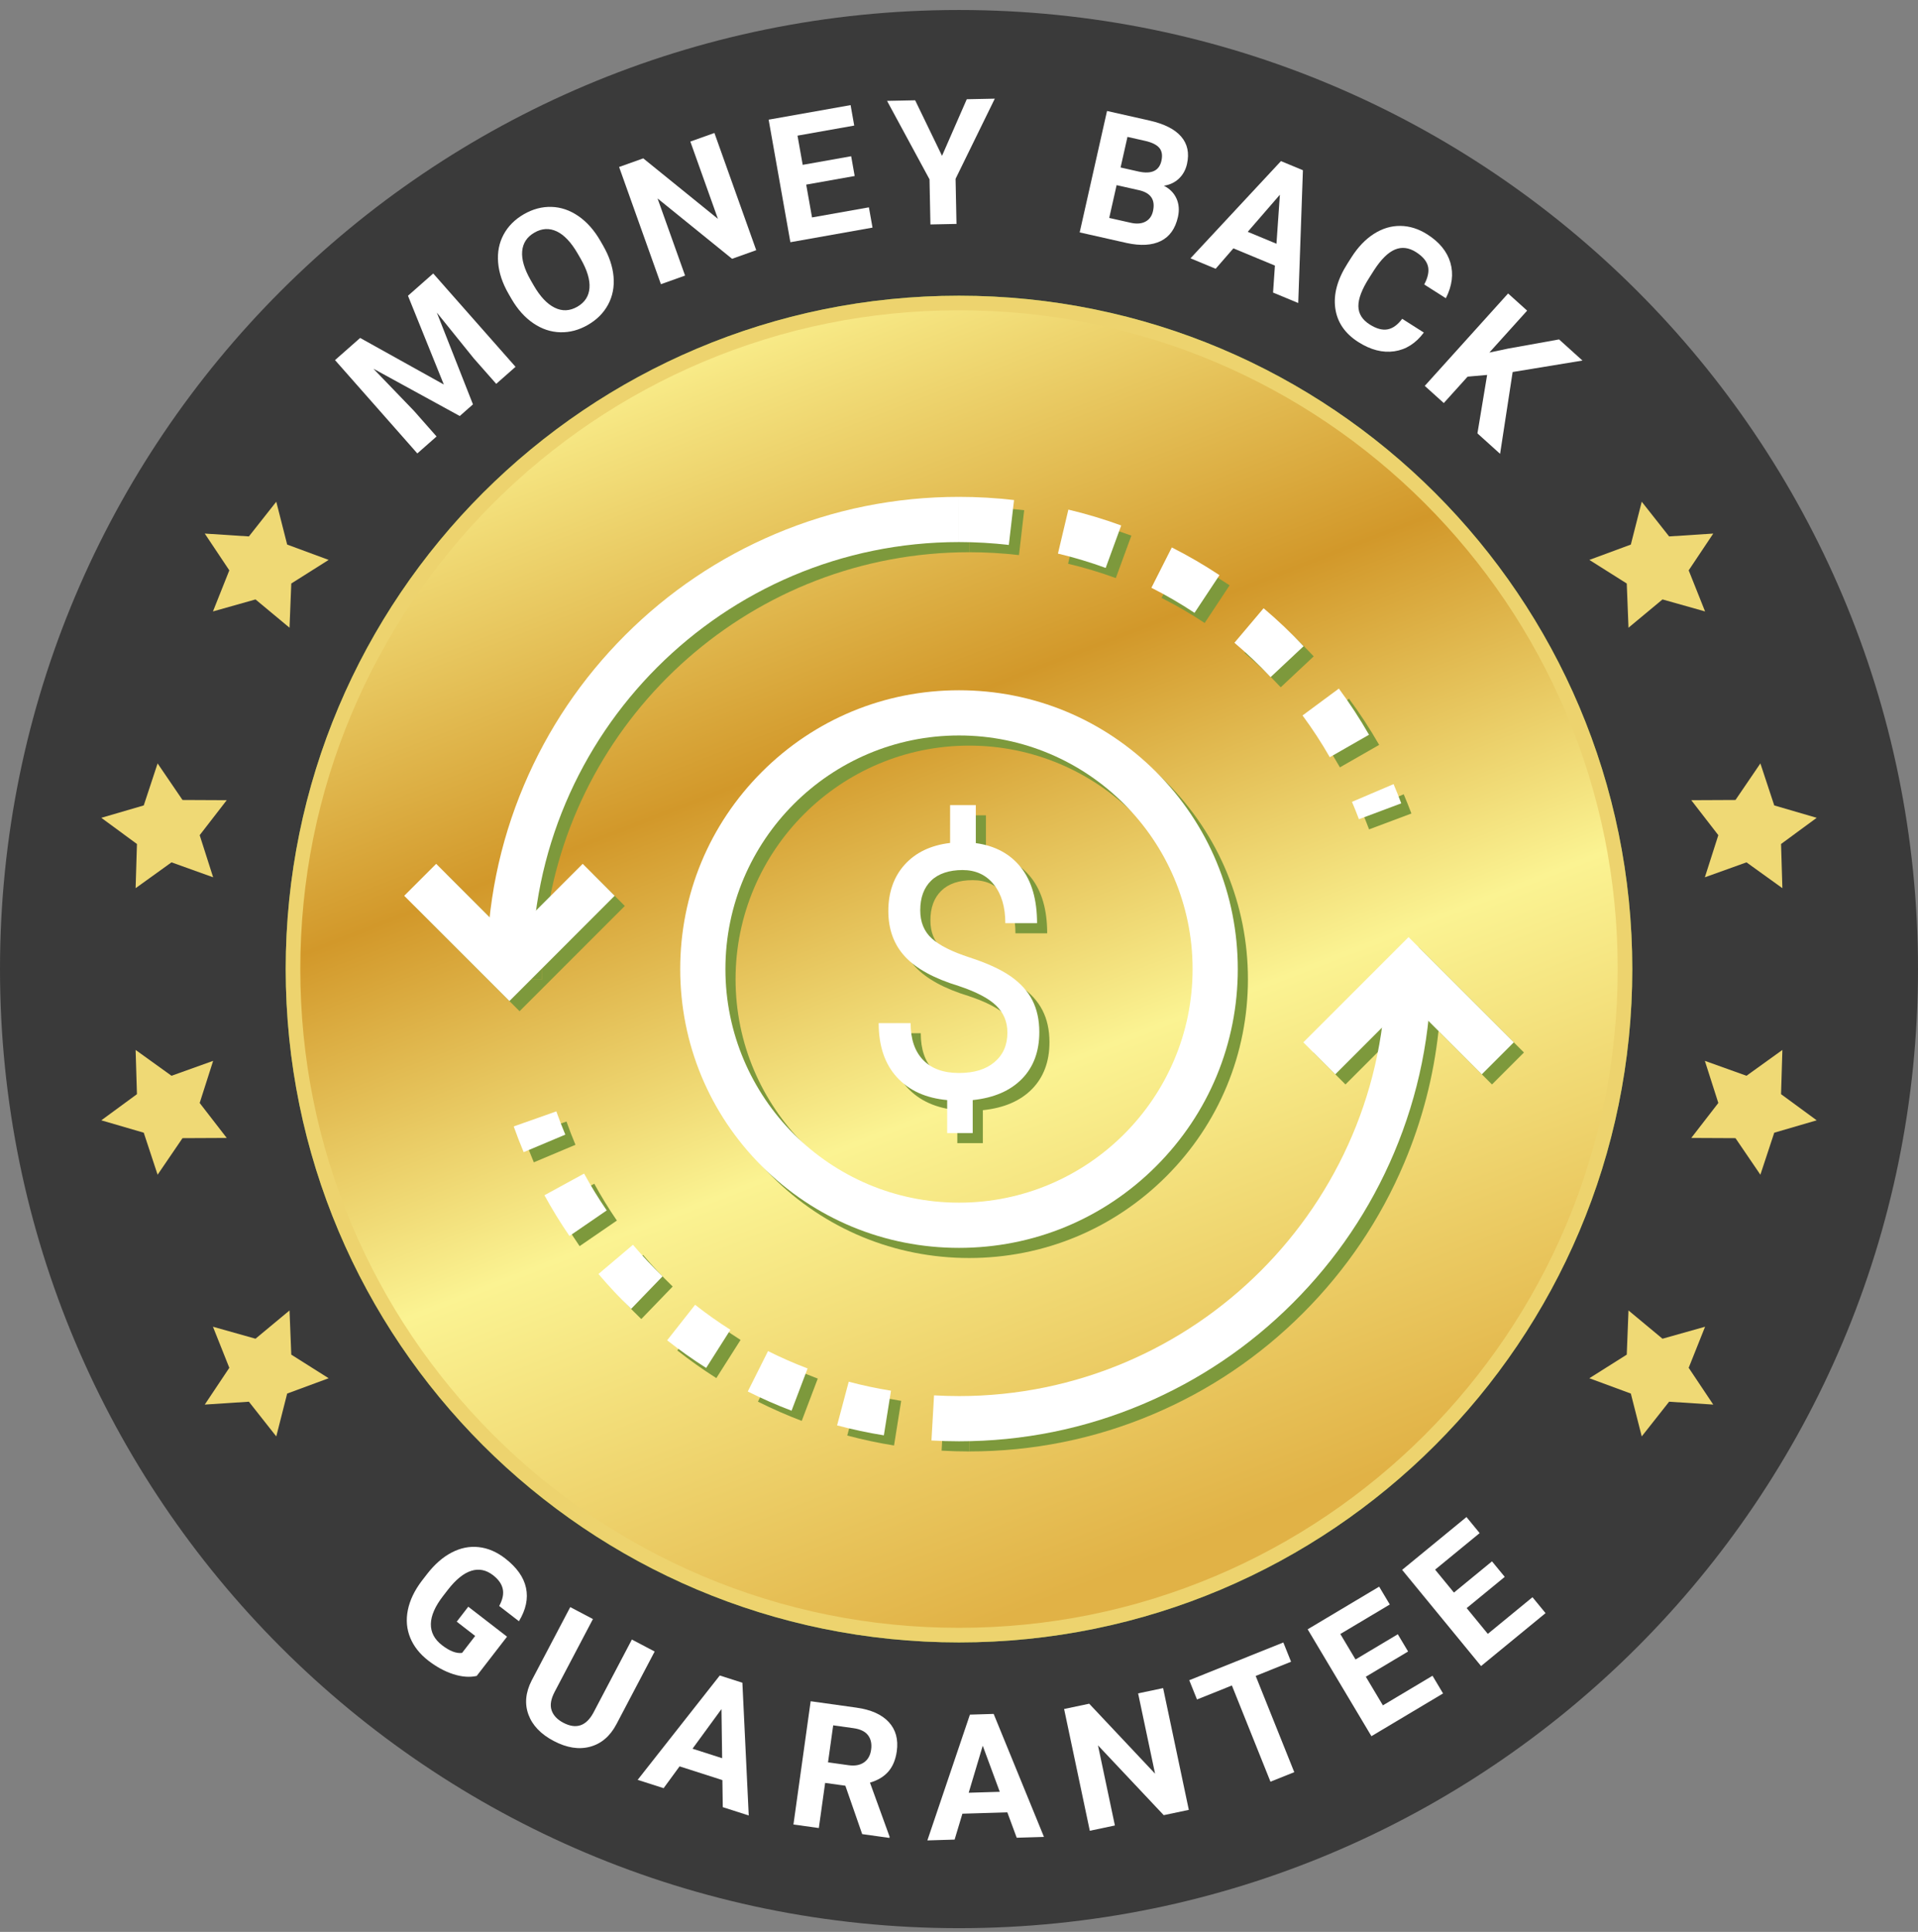
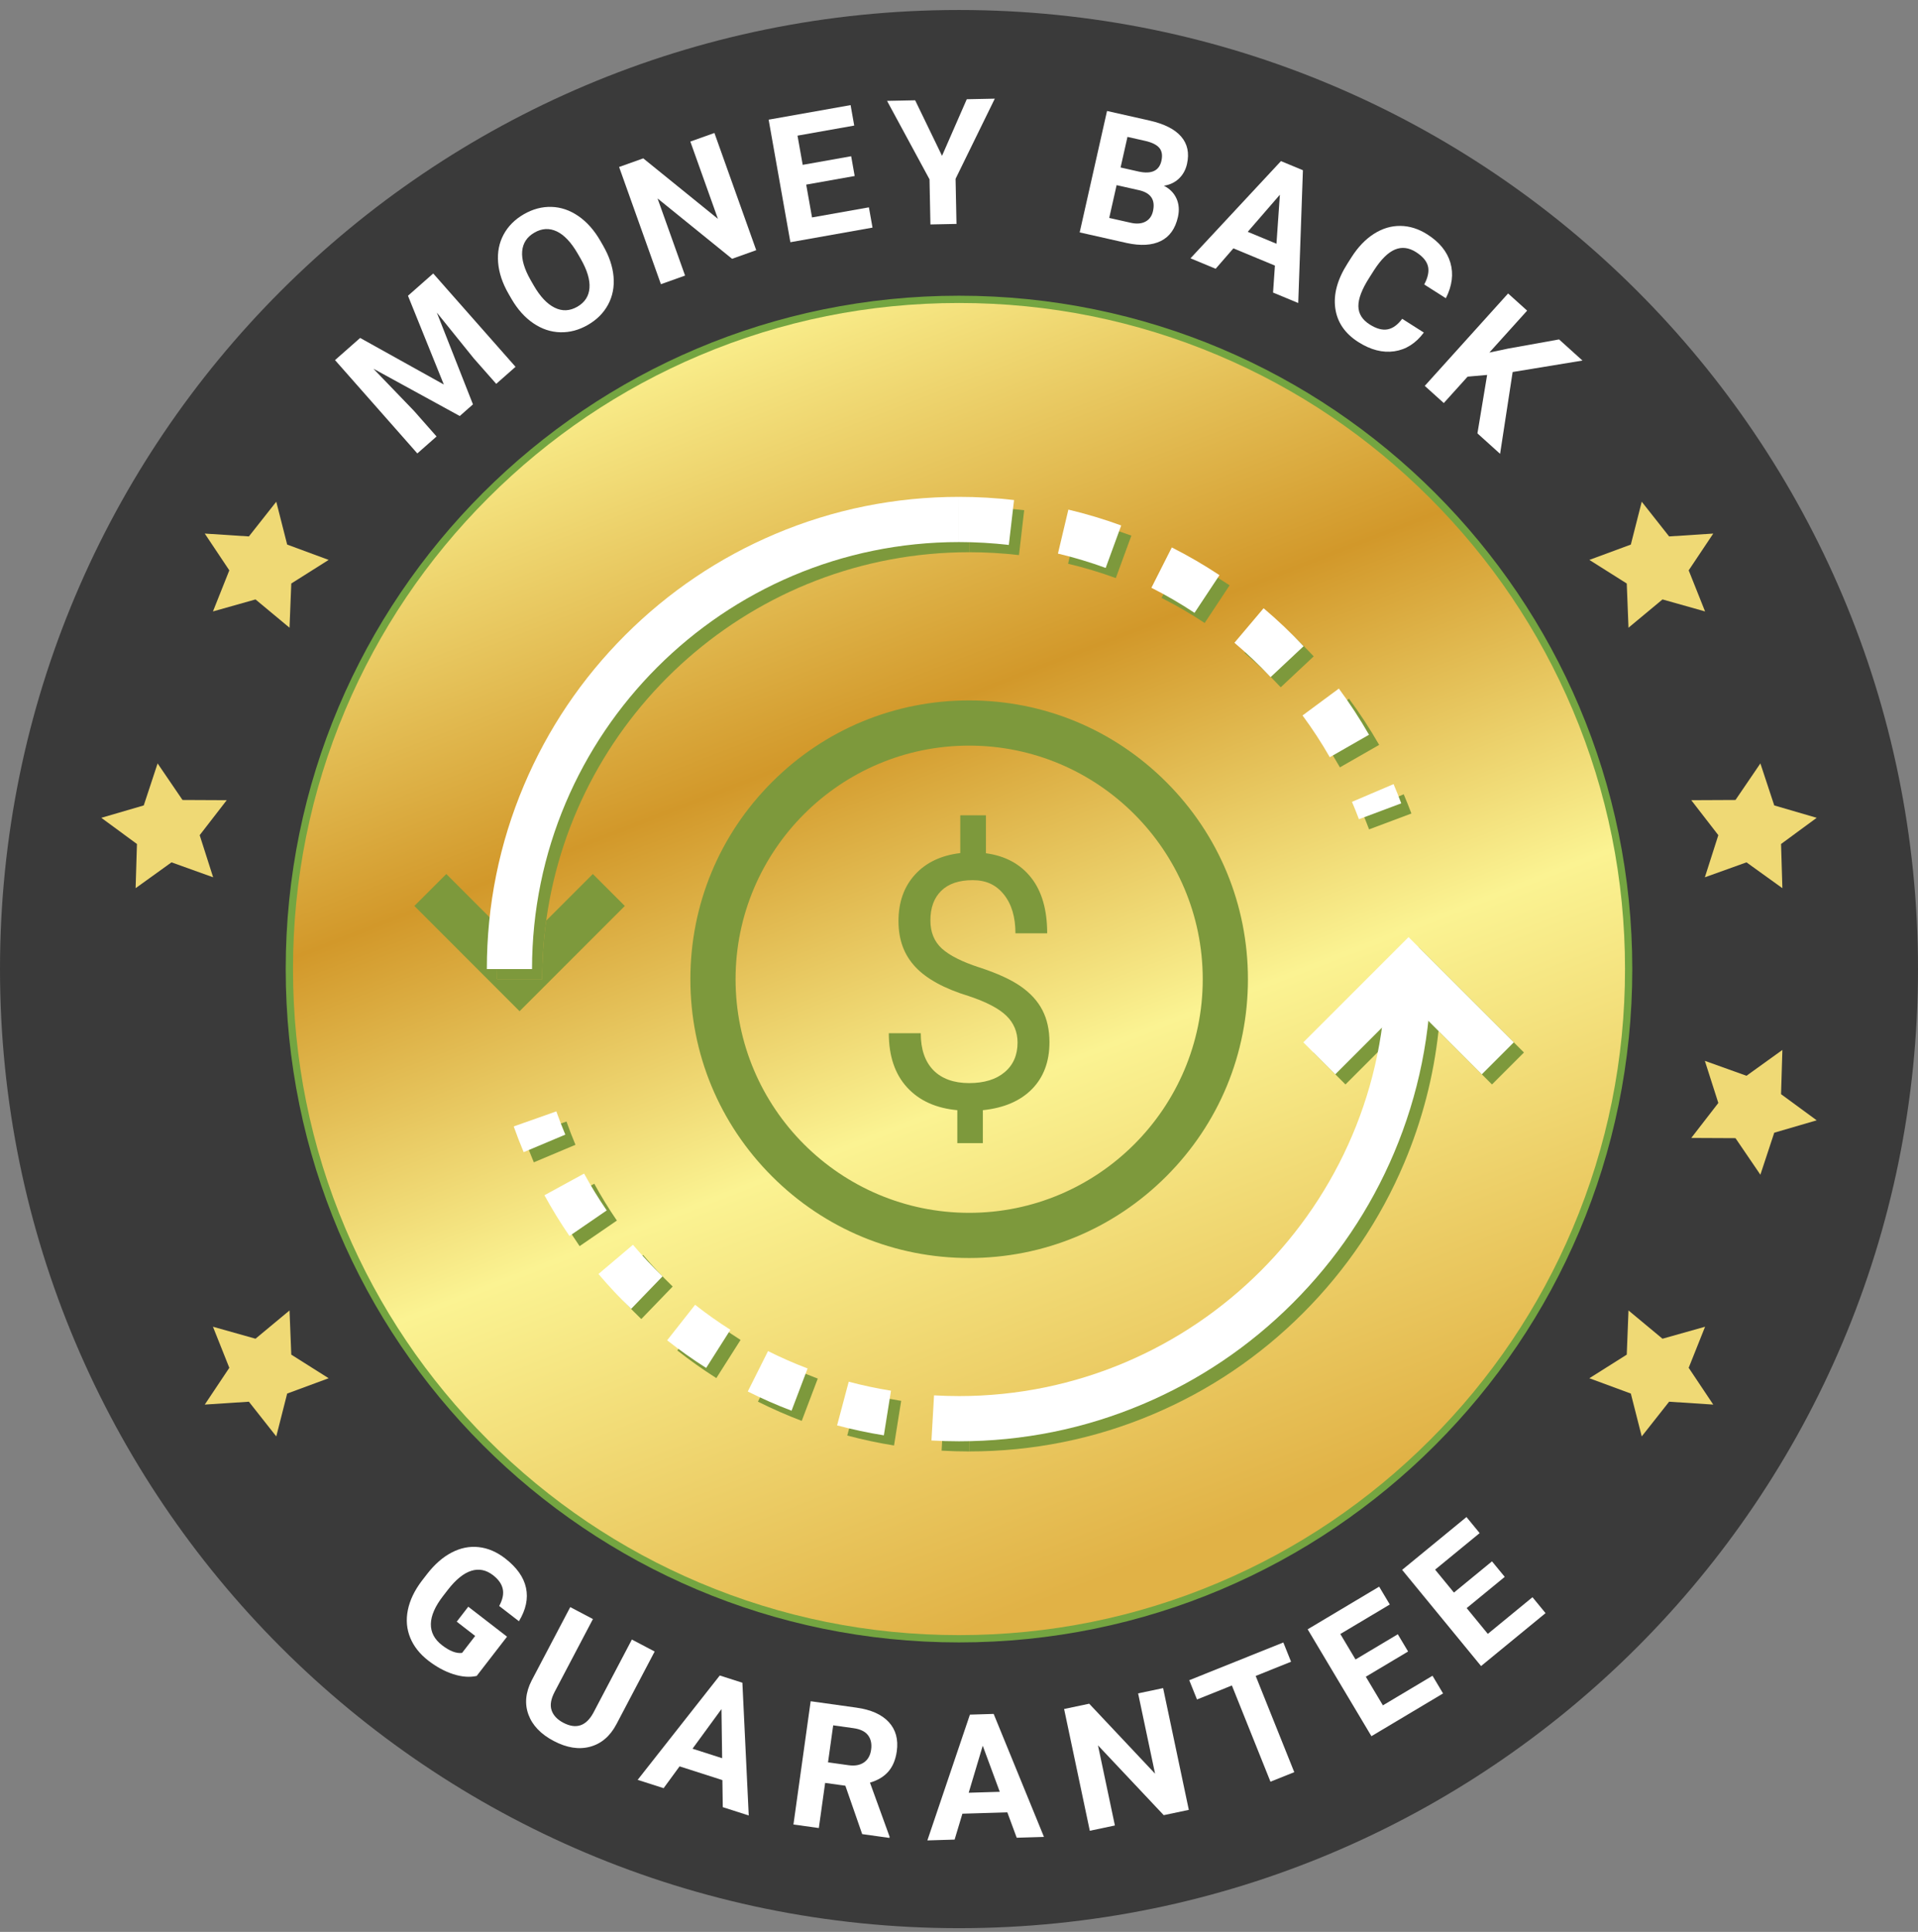
<svg xmlns="http://www.w3.org/2000/svg" width="140" height="141" viewBox="0 0 140 141" fill="none">
  <rect x="0" y="0" width="140" height="141" fill="#808080" stroke="none" />
  <g id="Group 121415589">
    <path id="Vector" d="M140 70.728C140 109.389 108.66 140.729 70 140.729C31.34 140.729 0 109.389 0 70.728C0 32.069 31.34 0.729 70 0.729C108.66 0.729 140 32.069 140 70.728Z" fill="#3A3A3A" />
    <path id="Vector_2" d="M109.835 115.088L107.057 117.368L108.6 119.249L111.86 116.573L112.814 117.735L108.107 121.598L102.345 114.577L107.042 110.722L108.004 111.894L104.753 114.561L106.127 116.235L108.904 113.956L109.835 115.088Z" fill="white" />
    <path id="Vector_3" d="M102.781 120.536L99.695 122.377L100.941 124.466L104.563 122.306L105.333 123.597L100.104 126.717L95.45 118.916L100.668 115.803L101.445 117.105L97.834 119.259L98.944 121.118L102.029 119.277L102.781 120.536Z" fill="white" />
    <path id="Vector_4" d="M94.238 121.283L91.656 122.319L94.472 129.342L92.735 130.039L89.919 123.016L87.372 124.037L86.807 122.631L93.674 119.876L94.238 121.283Z" fill="white" />
    <path id="Vector_5" d="M86.775 132.094L84.944 132.481L80.145 127.386L81.379 133.234L79.548 133.62L77.672 124.732L79.504 124.346L84.311 129.452L83.074 123.592L84.899 123.207L86.775 132.094Z" fill="white" />
    <path id="Vector_6" d="M73.528 132.276L70.248 132.374L69.68 134.264L67.691 134.324L70.797 125.143L72.53 125.091L76.202 134.068L74.213 134.128L73.528 132.276ZM70.707 130.844L72.976 130.776L71.733 127.412L70.707 130.845V130.844Z" fill="white" />
    <path id="Vector_7" d="M61.706 130.333L60.229 130.127L59.769 133.42L57.916 133.162L59.172 124.166L62.514 124.633C63.577 124.781 64.363 125.133 64.874 125.687C65.385 126.241 65.579 126.95 65.459 127.816C65.373 128.43 65.168 128.922 64.846 129.296C64.523 129.668 64.075 129.939 63.502 130.106L64.934 134.054L64.922 134.141L62.933 133.863L61.706 130.334V130.333ZM60.439 128.625L61.934 128.834C62.4 128.899 62.776 128.831 63.065 128.63C63.354 128.429 63.527 128.12 63.585 127.704C63.645 127.279 63.571 126.929 63.364 126.653C63.157 126.376 62.804 126.203 62.306 126.133L60.817 125.925L60.44 128.625H60.439Z" fill="white" />
    <path id="Vector_8" d="M52.729 129.921L49.604 128.919L48.439 130.511L46.544 129.904L52.538 122.287L54.189 122.816L54.652 132.504L52.758 131.896L52.729 129.921H52.729ZM50.549 127.63L52.711 128.324L52.662 124.738L50.549 127.63Z" fill="white" />
    <path id="Vector_9" d="M47.785 120.538L45 125.833C44.537 126.713 43.896 127.263 43.077 127.485C42.258 127.708 41.371 127.568 40.418 127.066C39.479 126.572 38.865 125.932 38.574 125.145C38.283 124.357 38.361 123.526 38.807 122.652L41.624 117.296L43.28 118.167L40.489 123.473C40.212 124 40.136 124.45 40.262 124.824C40.387 125.197 40.672 125.502 41.118 125.736C42.049 126.225 42.779 125.985 43.309 125.013L46.123 119.663L47.785 120.537V120.538Z" fill="white" />
    <path id="Vector_10" d="M34.792 122.32C34.278 122.433 33.71 122.39 33.087 122.19C32.464 121.989 31.856 121.66 31.264 121.202C30.642 120.721 30.202 120.164 29.943 119.53C29.684 118.896 29.626 118.223 29.77 117.509C29.915 116.795 30.253 116.087 30.785 115.384L31.163 114.895C31.717 114.178 32.318 113.65 32.966 113.313C33.613 112.975 34.273 112.843 34.943 112.917C35.613 112.991 36.255 113.264 36.867 113.738C37.72 114.396 38.229 115.115 38.395 115.893C38.562 116.67 38.389 117.482 37.878 118.327L36.437 117.213C36.689 116.751 36.776 116.337 36.698 115.973C36.621 115.607 36.384 115.273 35.989 114.967C35.485 114.578 34.956 114.471 34.4 114.647C33.844 114.821 33.276 115.281 32.696 116.026L32.341 116.485C31.758 117.238 31.461 117.918 31.45 118.525C31.439 119.131 31.709 119.648 32.263 120.075C32.819 120.505 33.307 120.693 33.727 120.639L34.685 119.4L33.338 118.358L34.181 117.267L37.01 119.453L34.793 122.321L34.792 122.32Z" fill="white" />
    <path id="Vector_11" d="M26.288 24.665L32.395 28.063L29.779 21.586L31.622 19.96L37.63 26.773L36.221 28.015L34.579 26.153L31.885 22.814L34.523 29.513L33.559 30.363L27.252 26.909L30.224 29.994L31.866 31.857L30.462 33.094L24.454 26.282L26.288 24.665Z" fill="white" />
    <path id="Vector_12" d="M44.019 17.922C44.467 18.696 44.721 19.455 44.785 20.196C44.848 20.938 44.717 21.614 44.39 22.225C44.064 22.836 43.571 23.333 42.912 23.713C42.26 24.09 41.588 24.269 40.895 24.251C40.203 24.233 39.549 24.015 38.932 23.595C38.315 23.176 37.787 22.589 37.346 21.834L37.121 21.445C36.674 20.671 36.42 19.909 36.359 19.159C36.298 18.409 36.432 17.729 36.759 17.119C37.087 16.51 37.578 16.016 38.234 15.637C38.89 15.259 39.563 15.08 40.255 15.1C40.947 15.121 41.601 15.345 42.221 15.773C42.84 16.2 43.372 16.799 43.817 17.57L44.02 17.922L44.019 17.922ZM42.171 18.515C41.695 17.691 41.185 17.149 40.642 16.89C40.099 16.633 39.554 16.662 39.007 16.978C38.463 17.292 38.165 17.746 38.115 18.339C38.064 18.933 38.273 19.64 38.742 20.459L38.963 20.843C39.427 21.646 39.934 22.184 40.485 22.456C41.036 22.729 41.589 22.705 42.144 22.385C42.687 22.07 42.982 21.616 43.027 21.021C43.073 20.425 42.861 19.719 42.393 18.899L42.171 18.515Z" fill="white" />
    <path id="Vector_13" d="M55.199 18.26L53.436 18.889L47.997 14.484L50.005 20.113L48.242 20.742L45.19 12.187L46.953 11.558L52.403 15.973L50.39 10.332L52.147 9.705L55.199 18.26Z" fill="white" />
    <path id="Vector_14" d="M62.385 12.846L58.847 13.475L59.272 15.87L63.424 15.133L63.687 16.613L57.692 17.678L56.105 8.734L62.087 7.672L62.352 9.165L58.212 9.9L58.591 12.031L62.129 11.403L62.385 12.846Z" fill="white" />
    <path id="Vector_15" d="M68.761 11.373L70.567 7.243L72.613 7.201L69.75 13.05L69.817 16.343L67.914 16.382L67.848 13.089L64.748 7.362L66.8 7.32L68.761 11.373Z" fill="white" />
    <path id="Vector_16" d="M78.809 16.962L80.805 8.1L83.908 8.799C84.983 9.042 85.753 9.431 86.216 9.968C86.679 10.505 86.821 11.171 86.642 11.967C86.544 12.401 86.346 12.758 86.048 13.039C85.751 13.319 85.385 13.492 84.954 13.556C85.382 13.772 85.689 14.082 85.873 14.486C86.056 14.89 86.093 15.342 85.98 15.84C85.788 16.692 85.371 17.276 84.729 17.592C84.087 17.907 83.262 17.956 82.254 17.738L78.809 16.962V16.962ZM81.504 13.514L80.965 15.906L82.53 16.258C82.96 16.355 83.319 16.328 83.606 16.177C83.894 16.027 84.078 15.771 84.159 15.41C84.342 14.599 84.015 14.092 83.178 13.89L81.505 13.513L81.504 13.514ZM81.794 12.224L83.145 12.528C84.07 12.719 84.614 12.456 84.775 11.738C84.865 11.336 84.814 11.021 84.62 10.792C84.427 10.563 84.078 10.392 83.575 10.279L82.297 9.991L81.794 12.225V12.224Z" fill="white" />
    <path id="Vector_17" d="M93.059 19.384L90.028 18.126L88.734 19.616L86.897 18.853L93.501 11.759L95.103 12.424L94.762 22.116L92.924 21.353L93.06 19.383L93.059 19.384ZM91.076 16.919L93.173 17.79L93.422 14.212L91.076 16.919Z" fill="white" />
    <path id="Vector_18" d="M103.93 24.271C103.345 25.058 102.628 25.513 101.778 25.639C100.927 25.763 100.053 25.54 99.154 24.969C98.171 24.345 97.609 23.522 97.466 22.502C97.323 21.482 97.618 20.396 98.353 19.241L98.651 18.772C99.12 18.035 99.662 17.468 100.279 17.072C100.896 16.676 101.541 16.481 102.214 16.488C102.887 16.494 103.544 16.701 104.182 17.107C105.067 17.669 105.628 18.359 105.868 19.176C106.107 19.993 105.997 20.858 105.537 21.767L103.958 20.763C104.234 20.244 104.324 19.797 104.229 19.424C104.133 19.05 103.844 18.71 103.359 18.401C102.833 18.067 102.318 18.005 101.818 18.216C101.316 18.427 100.81 18.927 100.298 19.716L99.93 20.296C99.404 21.124 99.144 21.809 99.152 22.351C99.159 22.893 99.433 23.336 99.974 23.68C100.462 23.99 100.897 24.11 101.279 24.04C101.661 23.97 102.018 23.713 102.35 23.268L103.93 24.273V24.271Z" fill="white" />
    <path id="Vector_19" d="M108.549 27.364L107.125 27.49L105.386 29.417L103.997 28.164L110.08 21.419L111.47 22.672L108.712 25.73L110.081 25.442L113.801 24.773L115.509 26.315L110.412 27.152L109.496 33.123L107.842 31.631L108.549 27.364Z" fill="white" />
    <path id="Vector_20" d="M70.001 119.34C63.438 119.34 57.072 118.055 51.078 115.52C45.289 113.072 40.091 109.566 35.626 105.102C31.161 100.637 27.656 95.438 25.207 89.649C22.672 83.657 21.387 77.29 21.387 70.727C21.387 64.164 22.672 57.797 25.207 51.805C27.655 46.016 31.16 40.818 35.626 36.352C40.09 31.888 45.289 28.383 51.078 25.934C57.071 23.399 63.438 22.114 70.001 22.114C76.564 22.114 82.93 23.399 88.923 25.934C94.712 28.382 99.91 31.887 104.375 36.352C108.84 40.817 112.345 46.016 114.794 51.805C117.329 57.797 118.614 64.164 118.614 70.727C118.614 77.29 117.329 83.656 114.794 89.649C112.346 95.438 108.841 100.637 104.375 105.102C99.911 109.566 94.712 113.072 88.923 115.52C82.93 118.055 76.564 119.34 70.001 119.34Z" fill="#A5CE39" />
    <path id="Vector_21" d="M70 22.647C76.491 22.647 82.788 23.919 88.715 26.425C91.564 27.63 94.311 29.122 96.881 30.858C99.427 32.578 101.822 34.553 103.998 36.73C106.174 38.906 108.15 41.3 109.87 43.846C111.606 46.416 113.098 49.164 114.302 52.013C116.809 57.939 118.08 64.236 118.08 70.728C118.08 77.219 116.809 83.516 114.302 89.442C113.097 92.291 111.606 95.039 109.87 97.609C108.15 100.155 106.174 102.55 103.998 104.725C101.821 106.902 99.427 108.876 96.881 110.597C94.311 112.333 91.564 113.825 88.715 115.03C82.788 117.536 76.491 118.807 70 118.807C63.509 118.807 57.212 117.536 51.285 115.03C48.436 113.825 45.689 112.333 43.118 110.597C40.572 108.877 38.178 106.902 36.002 104.725C33.826 102.549 31.85 100.155 30.13 97.609C28.394 95.039 26.902 92.291 25.698 89.442C23.191 83.516 21.92 77.219 21.92 70.728C21.92 64.236 23.191 57.939 25.698 52.013C26.903 49.164 28.394 46.416 30.13 43.846C31.85 41.3 33.826 38.905 36.002 36.73C38.178 34.553 40.572 32.578 43.118 30.858C45.689 29.122 48.436 27.63 51.285 26.425C57.212 23.919 63.509 22.647 70 22.647ZM70 21.583C42.858 21.583 20.855 43.586 20.855 70.728C20.855 97.87 42.858 119.873 70 119.873C97.142 119.873 119.145 97.87 119.145 70.728C119.145 43.586 97.142 21.583 70 21.583Z" fill="#74A541" />
    <path id="Vector_22" d="M37.185 73.061L29.504 65.38L31.837 63.047L37.185 68.395L42.533 63.047L44.865 65.38L37.185 73.061Z" fill="white" />
    <path id="Vector_23" d="M70 91.077C64.564 91.077 59.454 88.96 55.611 85.117C51.767 81.273 49.651 76.164 49.651 70.728C49.651 65.293 51.768 60.182 55.611 56.339C59.455 52.496 64.564 50.379 70 50.379C75.436 50.379 80.546 52.496 84.389 56.339C88.233 60.183 90.349 65.293 90.349 70.728C90.349 76.164 88.232 81.274 84.389 85.117C80.545 88.961 75.435 91.077 70 91.077ZM70 53.678C60.599 53.678 52.95 61.327 52.95 70.728C52.95 80.128 60.599 87.778 70 87.778C79.401 87.778 87.05 80.129 87.05 70.728C87.05 61.326 79.401 53.678 70 53.678Z" fill="white" />
    <path id="Vector_24" d="M38.835 70.728H35.536C35.536 66.076 36.447 61.562 38.245 57.312C39.98 53.208 42.465 49.523 45.63 46.358C48.794 43.194 52.48 40.709 56.584 38.973C60.835 37.175 65.348 36.264 70 36.264V39.563C52.816 39.563 38.835 53.544 38.835 70.729" fill="white" />
    <path id="Vector_25" d="M108.162 78.41L102.814 73.061L97.467 78.41L95.133 76.076L102.814 68.395L110.495 76.076L108.162 78.41Z" fill="white" />
    <path id="Vector_26" d="M38.224 84.091C37.964 83.475 37.72 82.843 37.497 82.213L40.608 81.114C40.809 81.683 41.03 82.254 41.265 82.811L38.224 84.091" fill="white" />
    <path id="Vector_27" d="M46.069 95.529C45.235 94.725 44.432 93.868 43.683 92.983L46.202 90.851C46.88 91.652 47.606 92.426 48.361 93.155L46.069 95.529M41.566 90.209C40.91 89.253 40.295 88.252 39.74 87.236L42.635 85.654C43.137 86.573 43.693 87.478 44.286 88.343L41.566 90.21" fill="white" />
    <path id="Vector_28" d="M64.515 104.759C63.369 104.576 62.221 104.331 61.101 104.033L61.951 100.845C62.963 101.114 64.001 101.335 65.036 101.501L64.515 104.759ZM57.778 102.962C56.694 102.551 55.62 102.079 54.582 101.559L56.06 98.61C56.998 99.079 57.969 99.506 58.949 99.877L57.778 102.962ZM51.545 99.84C50.566 99.219 49.609 98.54 48.697 97.823L50.738 95.231C51.563 95.879 52.429 96.493 53.314 97.055L51.545 99.84Z" fill="white" />
    <path id="Vector_29" d="M70 105.193C69.331 105.193 68.654 105.173 67.989 105.135L68.178 101.841C68.781 101.876 69.394 101.893 70 101.893V105.193Z" fill="white" />
    <path id="Vector_30" d="M99.192 59.791C99.033 59.366 98.862 58.94 98.684 58.523L101.72 57.229C101.916 57.69 102.105 58.162 102.281 58.632L99.192 59.79M97.064 55.265C96.464 54.216 95.794 53.191 95.075 52.218L97.727 50.256C98.524 51.332 99.264 52.466 99.928 53.626L97.065 55.265M92.744 49.42C91.916 48.538 91.028 47.694 90.104 46.913L92.233 44.393C93.255 45.256 94.236 46.189 95.151 47.164L92.744 49.42ZM87.191 44.729C86.182 44.06 85.124 43.444 84.044 42.899L85.533 39.955C86.727 40.557 87.897 41.239 89.013 41.978L87.191 44.729ZM80.707 41.451C79.571 41.035 78.398 40.683 77.222 40.404L77.983 37.194C79.285 37.503 80.583 37.892 81.84 38.352L80.707 41.451ZM73.637 39.773C72.439 39.634 71.215 39.563 70 39.563V36.264C71.341 36.264 72.693 36.342 74.018 36.496L73.637 39.773Z" fill="white" />
    <path id="Vector_31" d="M70 105.193V101.894C87.184 101.894 101.165 87.913 101.165 70.728H104.464C104.464 75.38 103.553 79.894 101.756 84.144C100.02 88.249 97.535 91.934 94.37 95.099C91.206 98.263 87.52 100.749 83.416 102.484C79.166 104.282 74.653 105.193 70.001 105.193" fill="white" />
    <path id="Vector_32" d="M73.532 75.351C73.532 74.578 73.262 73.928 72.72 73.399C72.178 72.87 71.265 72.392 69.981 71.963C68.192 71.418 66.889 70.706 66.07 69.829C65.252 68.952 64.842 67.837 64.842 66.485C64.842 65.133 65.243 63.978 66.045 63.097C66.847 62.215 67.949 61.69 69.351 61.523V58.764H71.228V61.535C72.638 61.729 73.736 62.32 74.521 63.311C75.307 64.302 75.699 65.657 75.699 67.379H73.382C73.382 66.192 73.101 65.248 72.538 64.549C71.975 63.849 71.216 63.5 70.258 63.5C69.301 63.5 68.496 63.758 67.967 64.276C67.438 64.793 67.173 65.514 67.173 66.44C67.173 67.297 67.453 67.981 68.011 68.49C68.57 68.999 69.489 69.462 70.769 69.878C72.049 70.294 73.049 70.752 73.767 71.252C74.485 71.752 75.014 72.333 75.354 72.996C75.694 73.66 75.864 74.436 75.864 75.326C75.864 76.746 75.438 77.887 74.586 78.752C73.733 79.618 72.539 80.129 71.003 80.289V82.695H69.139V80.289C67.578 80.146 66.353 79.589 65.468 78.62C64.582 77.65 64.139 76.334 64.139 74.672H66.469C66.469 75.839 66.776 76.737 67.389 77.367C68.001 77.997 68.87 78.312 69.996 78.312C71.122 78.312 71.961 78.047 72.591 77.518C73.221 76.989 73.535 76.267 73.535 75.352" fill="white" />
    <path id="Vector_33" d="M14.946 38.943L18.167 39.152L20.166 36.618L20.961 39.746L23.989 40.865L21.261 42.588L21.133 45.814L18.65 43.75L15.544 44.626L16.738 41.627L14.946 38.943Z" fill="#EFD975" />
    <path id="Vector_34" d="M7.394 59.689L10.493 58.784L11.504 55.719L13.322 58.387L16.55 58.402L14.575 60.955L15.558 64.03L12.519 62.939L9.899 64.824L9.996 61.599L7.394 59.689Z" fill="#EFD975" />
-     <path id="Vector_35" d="M7.394 81.767L9.996 79.858L9.899 76.631L12.519 78.516L15.558 77.427L14.575 80.501L16.55 83.054L13.322 83.069L11.504 85.737L10.493 82.671L7.394 81.767Z" fill="#EFD975" />
    <path id="Vector_36" d="M14.946 102.515L16.738 99.83L15.544 96.832L18.65 97.707L21.133 95.644L21.261 98.869L23.989 100.592L20.961 101.71L20.166 104.838L18.167 102.304L14.946 102.515Z" fill="#EFD975" />
    <path id="Vector_37" d="M125.055 102.515L121.834 102.304L119.835 104.838L119.039 101.71L116.011 100.592L118.741 98.869L118.868 95.644L121.35 97.707L124.458 96.832L123.262 99.83L125.055 102.515Z" fill="#EFD975" />
    <path id="Vector_38" d="M132.606 81.767L129.507 82.671L128.495 85.737L126.678 83.069L123.45 83.054L125.425 80.501L124.442 77.427L127.481 78.516L130.101 76.631L130.004 79.858L132.606 81.767Z" fill="#EFD975" />
    <path id="Vector_39" d="M132.606 59.689L130.004 61.599L130.101 64.824L127.481 62.939L124.442 64.03L125.425 60.955L123.45 58.402L126.678 58.387L128.495 55.719L129.507 58.784L132.606 59.689Z" fill="#EFD975" />
    <path id="Vector_40" d="M125.055 38.943L123.262 41.627L124.458 44.626L121.35 43.75L118.868 45.814L118.741 42.588L116.011 40.865L119.039 39.746L119.835 36.618L121.834 39.152L125.055 38.943Z" fill="#EFD975" />
    <path id="Vector_41" d="M70.001 119.34C63.438 119.34 57.072 118.055 51.078 115.52C45.289 113.072 40.091 109.566 35.626 105.102C31.161 100.637 27.656 95.438 25.207 89.649C22.672 83.657 21.387 77.29 21.387 70.727C21.387 64.164 22.672 57.797 25.207 51.805C27.655 46.016 31.16 40.818 35.626 36.352C40.09 31.888 45.289 28.383 51.078 25.934C57.071 23.399 63.438 22.114 70.001 22.114C76.564 22.114 82.93 23.399 88.923 25.934C94.712 28.382 99.91 31.887 104.375 36.352C108.84 40.817 112.345 46.016 114.794 51.805C117.329 57.797 118.614 64.164 118.614 70.727C118.614 77.29 117.329 83.656 114.794 89.649C112.346 95.438 108.841 100.637 104.375 105.102C99.911 109.566 94.712 113.072 88.923 115.52C82.93 118.055 76.564 119.34 70.001 119.34Z" fill="url(#paint0_linear_61_7328)" />
-     <path id="Vector_42" d="M70 22.647C76.491 22.647 82.788 23.919 88.715 26.425C91.564 27.63 94.311 29.122 96.881 30.858C99.427 32.578 101.822 34.553 103.998 36.73C106.174 38.906 108.15 41.3 109.87 43.846C111.606 46.416 113.098 49.164 114.302 52.013C116.809 57.939 118.08 64.236 118.08 70.728C118.08 77.219 116.809 83.516 114.302 89.442C113.097 92.291 111.606 95.039 109.87 97.609C108.15 100.155 106.174 102.55 103.998 104.725C101.821 106.902 99.427 108.876 96.881 110.597C94.311 112.333 91.564 113.825 88.715 115.03C82.788 117.536 76.491 118.807 70 118.807C63.509 118.807 57.212 117.536 51.285 115.03C48.436 113.825 45.689 112.333 43.118 110.597C40.572 108.877 38.178 106.902 36.002 104.725C33.826 102.549 31.85 100.155 30.13 97.609C28.394 95.039 26.902 92.291 25.698 89.442C23.191 83.516 21.92 77.219 21.92 70.728C21.92 64.236 23.191 57.939 25.698 52.013C26.903 49.164 28.394 46.416 30.13 43.846C31.85 41.3 33.826 38.905 36.002 36.73C38.178 34.553 40.572 32.578 43.118 30.858C45.689 29.122 48.436 27.63 51.285 26.425C57.212 23.919 63.509 22.647 70 22.647ZM70 21.583C42.858 21.583 20.855 43.586 20.855 70.728C20.855 97.87 42.858 119.873 70 119.873C97.142 119.873 119.145 97.87 119.145 70.728C119.145 43.586 97.142 21.583 70 21.583Z" fill="#EDD36E" />
    <path id="Vector_43" d="M43.273 63.789L39.867 67.195C39.674 68.592 39.575 70.02 39.575 71.469H36.276C36.276 70.198 36.344 68.938 36.479 67.69L32.578 63.789L30.245 66.122L37.925 73.803L45.606 66.122L43.273 63.789Z" fill="#7D993C" />
    <path id="Vector_44" d="M70.741 88.519C61.34 88.519 53.691 80.87 53.691 71.469C53.691 62.067 61.34 54.419 70.741 54.419C80.142 54.419 87.791 62.068 87.791 71.469C87.791 80.869 80.142 88.519 70.741 88.519ZM70.741 51.12C65.305 51.12 60.195 53.237 56.352 57.08C52.508 60.923 50.392 66.033 50.392 71.469C50.392 76.904 52.509 82.014 56.352 85.857C60.196 89.701 65.305 91.817 70.741 91.817C76.177 91.817 81.287 89.7 85.13 85.857C88.974 82.014 91.09 76.904 91.09 71.469C91.09 66.033 88.973 60.923 85.13 57.08C81.286 53.236 76.177 51.12 70.741 51.12Z" fill="#7D993C" />
    <path id="Vector_45" d="M70.74 37.005C66.088 37.005 61.574 37.916 57.325 39.714C53.22 41.45 49.535 43.935 46.371 47.099C43.206 50.264 40.721 53.95 38.986 58.053C37.679 61.142 36.84 64.37 36.48 67.69C36.345 68.937 36.277 70.198 36.277 71.469H39.576C39.576 70.019 39.675 68.592 39.868 67.194C41.957 52.024 55.005 40.304 70.741 40.304V37.004" fill="#7D993C" />
    <path id="Vector_46" d="M103.556 69.136L95.876 76.817L98.209 79.15L101.615 75.744C101.808 74.346 101.907 72.919 101.907 71.469H105.206C105.206 72.74 105.138 74.001 105.002 75.248L108.904 79.15L111.237 76.817L103.556 69.136Z" fill="#7D993C" />
    <path id="Vector_47" d="M41.349 81.855L38.238 82.954C38.461 83.585 38.705 84.216 38.965 84.833L42.005 83.553C41.77 82.996 41.55 82.425 41.349 81.855Z" fill="#7D993C" />
    <path id="Vector_48" d="M46.943 91.593L44.424 93.725C45.173 94.61 45.976 95.467 46.81 96.272L49.101 93.898C48.346 93.17 47.62 92.395 46.942 91.594M43.376 86.395L40.481 87.977C41.036 88.994 41.651 89.994 42.307 90.95L45.027 89.083C44.434 88.218 43.878 87.313 43.376 86.394" fill="#7D993C" />
    <path id="Vector_49" d="M62.693 101.586L61.844 104.774C62.963 105.072 64.112 105.316 65.258 105.5L65.779 102.242C64.744 102.076 63.705 101.855 62.693 101.586ZM56.802 99.351L55.324 102.301C56.362 102.821 57.438 103.292 58.521 103.704L59.691 100.618C58.712 100.247 57.74 99.821 56.802 99.351ZM51.481 95.972L49.44 98.564C50.351 99.281 51.309 99.96 52.287 100.581L54.056 97.796C53.172 97.234 52.305 96.621 51.481 95.972Z" fill="#7D993C" />
    <path id="Vector_50" d="M68.92 102.582L68.73 105.876C69.395 105.915 70.072 105.934 70.741 105.934V102.635C70.135 102.635 69.522 102.617 68.92 102.582Z" fill="#7D993C" />
    <path id="Vector_51" d="M102.461 57.971L99.425 59.264C99.603 59.68 99.773 60.107 99.933 60.532L103.022 59.374C102.846 58.904 102.657 58.432 102.461 57.972M98.468 50.996L95.816 52.958C96.535 53.931 97.205 54.957 97.805 56.005L100.668 54.366C100.004 53.206 99.264 52.072 98.467 50.996M92.974 45.134L90.844 47.654C91.769 48.434 92.657 49.278 93.484 50.161L95.892 47.905C94.977 46.929 93.996 45.997 92.974 45.134ZM86.274 40.695L84.785 43.64C85.864 44.185 86.922 44.8 87.932 45.469L89.754 42.719C88.638 41.98 87.467 41.299 86.274 40.695ZM78.724 37.934L77.962 41.145C79.139 41.424 80.312 41.776 81.447 42.192L82.581 39.093C81.324 38.633 80.027 38.243 78.724 37.934ZM70.741 37.005V40.304C71.956 40.304 73.179 40.374 74.378 40.514L74.758 37.237C73.434 37.083 72.082 37.005 70.741 37.005Z" fill="#7D993C" />
    <path id="Vector_52" d="M105.205 71.469H101.906C101.906 72.918 101.806 74.347 101.614 75.744C99.524 90.913 86.476 102.634 70.741 102.634V105.933C75.393 105.933 79.907 105.022 84.156 103.224C88.261 101.489 91.946 99.004 95.11 95.839C98.275 92.675 100.76 88.989 102.496 84.884C103.802 81.795 104.641 78.567 105.001 75.248C105.136 74.001 105.204 72.74 105.204 71.469" fill="#7D993C" />
    <path id="Vector_53" d="M71.969 59.504H70.092V62.262C68.69 62.43 67.588 62.955 66.786 63.836C65.984 64.718 65.583 65.847 65.583 67.224C65.583 68.601 65.993 69.691 66.811 70.568C67.63 71.446 68.934 72.157 70.722 72.703C72.006 73.131 72.92 73.61 73.461 74.138C74.003 74.667 74.274 75.319 74.274 76.09C74.274 77.006 73.959 77.727 73.329 78.257C72.7 78.786 71.835 79.05 70.734 79.05C69.635 79.05 68.74 78.736 68.127 78.106C67.514 77.476 67.208 76.578 67.208 75.41H64.877C64.877 77.073 65.32 78.389 66.206 79.359C67.092 80.328 68.316 80.884 69.877 81.027V83.433H71.741V81.027C73.277 80.868 74.472 80.356 75.324 79.491C76.176 78.627 76.603 77.484 76.603 76.065C76.603 75.175 76.433 74.398 76.092 73.735C75.752 73.072 75.223 72.49 74.506 71.99C73.788 71.491 72.788 71.033 71.508 70.617C70.227 70.201 69.308 69.738 68.749 69.229C68.191 68.72 67.912 68.036 67.912 67.178C67.912 66.253 68.176 65.532 68.705 65.015C69.234 64.498 69.998 64.239 70.997 64.239C71.995 64.239 72.714 64.588 73.277 65.287C73.839 65.987 74.12 66.93 74.12 68.118H76.437C76.437 66.396 76.045 65.041 75.26 64.05C74.475 63.059 73.377 62.467 71.966 62.274V59.503" fill="#7D993C" />
-     <path id="Vector_54" d="M37.185 73.061L29.504 65.38L31.837 63.047L37.185 68.395L42.533 63.047L44.865 65.38L37.185 73.061Z" fill="white" />
-     <path id="Vector_55" d="M70 91.077C64.564 91.077 59.454 88.96 55.611 85.117C51.767 81.273 49.651 76.164 49.651 70.728C49.651 65.293 51.768 60.182 55.611 56.339C59.455 52.496 64.564 50.379 70 50.379C75.436 50.379 80.546 52.496 84.389 56.339C88.232 60.182 90.349 65.293 90.349 70.728C90.349 76.164 88.232 81.274 84.389 85.117C80.545 88.961 75.436 91.077 70 91.077ZM70 53.678C60.599 53.678 52.95 61.327 52.95 70.728C52.95 80.128 60.599 87.777 70 87.777C79.401 87.777 87.05 80.128 87.05 70.728C87.05 61.327 79.401 53.678 70 53.678Z" fill="white" />
    <path id="Vector_56" d="M38.835 70.728H35.536C35.536 66.076 36.447 61.562 38.245 57.312C39.981 53.208 42.465 49.523 45.63 46.358C48.794 43.194 52.48 40.709 56.584 38.973C60.834 37.175 65.347 36.264 69.999 36.264V39.563C52.815 39.563 38.834 53.544 38.834 70.729L38.835 70.728Z" fill="white" />
    <path id="Vector_57" d="M108.162 78.41L102.814 73.061L97.467 78.41L95.133 76.076L102.814 68.395L110.495 76.076L108.162 78.41Z" fill="white" />
    <path id="Vector_58" d="M38.224 84.091C37.964 83.475 37.72 82.843 37.497 82.213L40.608 81.114C40.809 81.683 41.03 82.254 41.264 82.811L38.224 84.091Z" fill="white" />
    <path id="Vector_59" d="M46.069 95.529C45.235 94.725 44.432 93.868 43.683 92.983L46.202 90.851C46.88 91.652 47.606 92.426 48.361 93.155L46.069 95.529L46.069 95.529ZM41.566 90.209C40.91 89.253 40.295 88.252 39.74 87.236L42.635 85.654C43.137 86.573 43.693 87.478 44.286 88.343L41.566 90.21V90.209Z" fill="white" />
    <path id="Vector_60" d="M64.515 104.759C63.369 104.576 62.221 104.331 61.101 104.033L61.951 100.845C62.963 101.114 64.001 101.335 65.036 101.501L64.515 104.759H64.515ZM57.778 102.962C56.694 102.551 55.62 102.079 54.582 101.559L56.06 98.61C56.998 99.079 57.969 99.506 58.949 99.877L57.778 102.962ZM51.545 99.84C50.566 99.219 49.609 98.54 48.697 97.823L50.738 95.231C51.563 95.879 52.429 96.493 53.314 97.055L51.545 99.84Z" fill="white" />
    <path id="Vector_61" d="M70 105.193C69.331 105.193 68.654 105.173 67.989 105.135L68.178 101.841C68.781 101.876 69.394 101.893 70 101.893V105.193Z" fill="white" />
    <path id="Vector_62" d="M99.192 59.791C99.033 59.366 98.862 58.94 98.684 58.523L101.72 57.229C101.916 57.69 102.105 58.162 102.281 58.632L99.192 59.79V59.791ZM97.064 55.265C96.464 54.216 95.794 53.191 95.075 52.218L97.727 50.256C98.524 51.332 99.264 52.466 99.928 53.626L97.065 55.265H97.064ZM92.744 49.42C91.916 48.538 91.028 47.694 90.104 46.913L92.233 44.393C93.255 45.256 94.236 46.189 95.151 47.165L92.744 49.421V49.42ZM87.191 44.729C86.182 44.06 85.124 43.444 84.044 42.899L85.533 39.955C86.727 40.557 87.897 41.239 89.013 41.978L87.191 44.729ZM80.707 41.451C79.571 41.035 78.398 40.683 77.222 40.404L77.983 37.194C79.285 37.503 80.583 37.892 81.84 38.352L80.707 41.451ZM73.637 39.773C72.439 39.634 71.215 39.563 70 39.563V36.264C71.341 36.264 72.693 36.342 74.018 36.496L73.637 39.773Z" fill="white" />
    <path id="Vector_63" d="M70 105.193V101.894C87.184 101.894 101.165 87.913 101.165 70.728H104.464C104.464 75.38 103.553 79.894 101.756 84.144C100.02 88.249 97.535 91.934 94.37 95.099C91.206 98.263 87.52 100.749 83.416 102.484C79.166 104.282 74.653 105.193 70.001 105.193H70Z" fill="white" />
-     <path id="Vector_64" d="M73.531 75.351C73.531 74.578 73.261 73.928 72.719 73.399C72.177 72.87 71.264 72.392 69.979 71.963C68.191 71.418 66.888 70.706 66.069 69.829C65.251 68.952 64.841 67.837 64.841 66.485C64.841 65.133 65.242 63.978 66.044 63.097C66.845 62.215 67.948 61.69 69.35 61.523V58.764H71.227V61.535C72.637 61.729 73.735 62.32 74.52 63.311C75.305 64.302 75.698 65.657 75.698 67.379H73.381C73.381 66.192 73.099 65.248 72.537 64.549C71.974 63.849 71.215 63.5 70.257 63.5C69.299 63.5 68.494 63.758 67.965 64.276C67.436 64.793 67.171 65.514 67.171 66.44C67.171 67.297 67.451 67.981 68.009 68.49C68.568 68.999 69.487 69.462 70.768 69.878C72.048 70.294 73.048 70.752 73.765 71.252C74.483 71.752 75.012 72.334 75.352 72.997C75.692 73.66 75.862 74.437 75.862 75.327C75.862 76.746 75.436 77.888 74.584 78.753C73.731 79.618 72.537 80.13 71.001 80.29V82.696H69.137V80.29C67.576 80.147 66.351 79.591 65.466 78.621C64.58 77.652 64.137 76.335 64.137 74.673H66.468C66.468 75.841 66.774 76.739 67.387 77.369C67.999 77.998 68.868 78.313 69.994 78.313C71.12 78.313 71.959 78.049 72.589 77.52C73.219 76.991 73.534 76.269 73.534 75.353L73.531 75.351Z" fill="white" />
  </g>
  <defs>
    <linearGradient id="paint0_linear_61_7328" x1="35" y1="29.428" x2="70.001" y2="119.34" gradientUnits="userSpaceOnUse">
      <stop stop-color="#FCF391" />
      <stop offset="0.34" stop-color="#D2982A" />
      <stop offset="0.625" stop-color="#FBF392" />
      <stop offset="1" stop-color="#E1B246" />
    </linearGradient>
  </defs>
</svg>